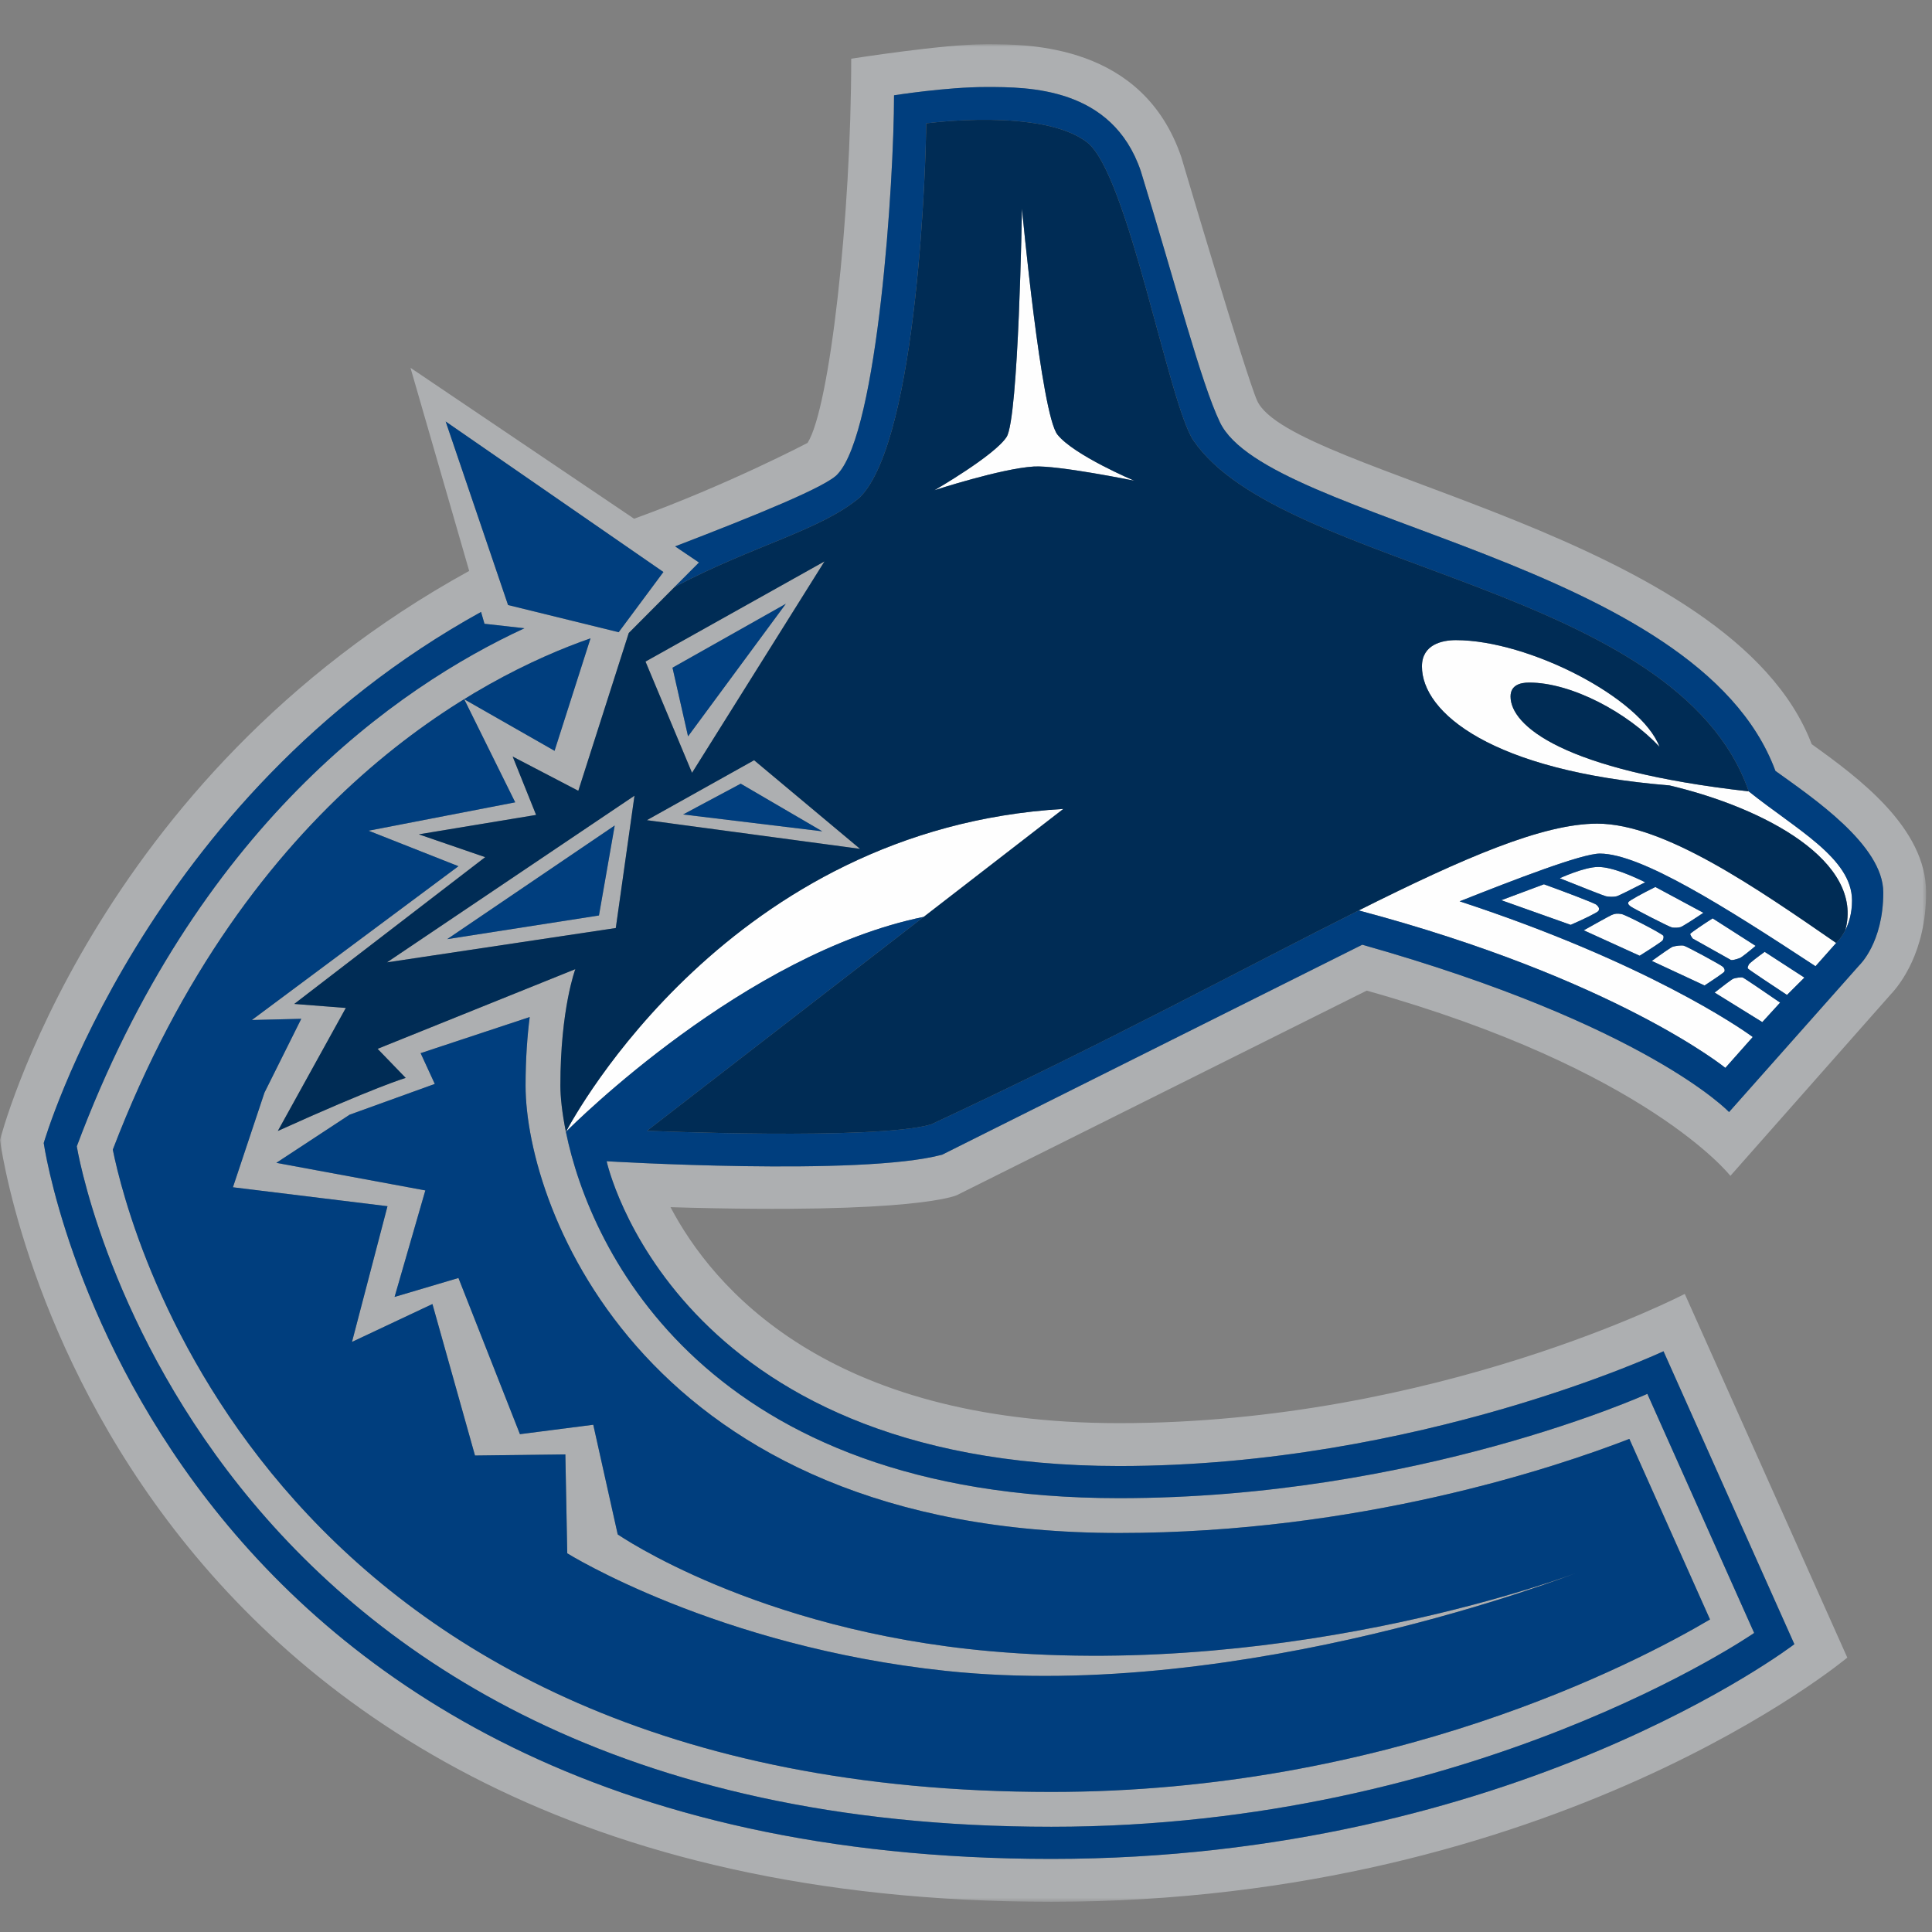
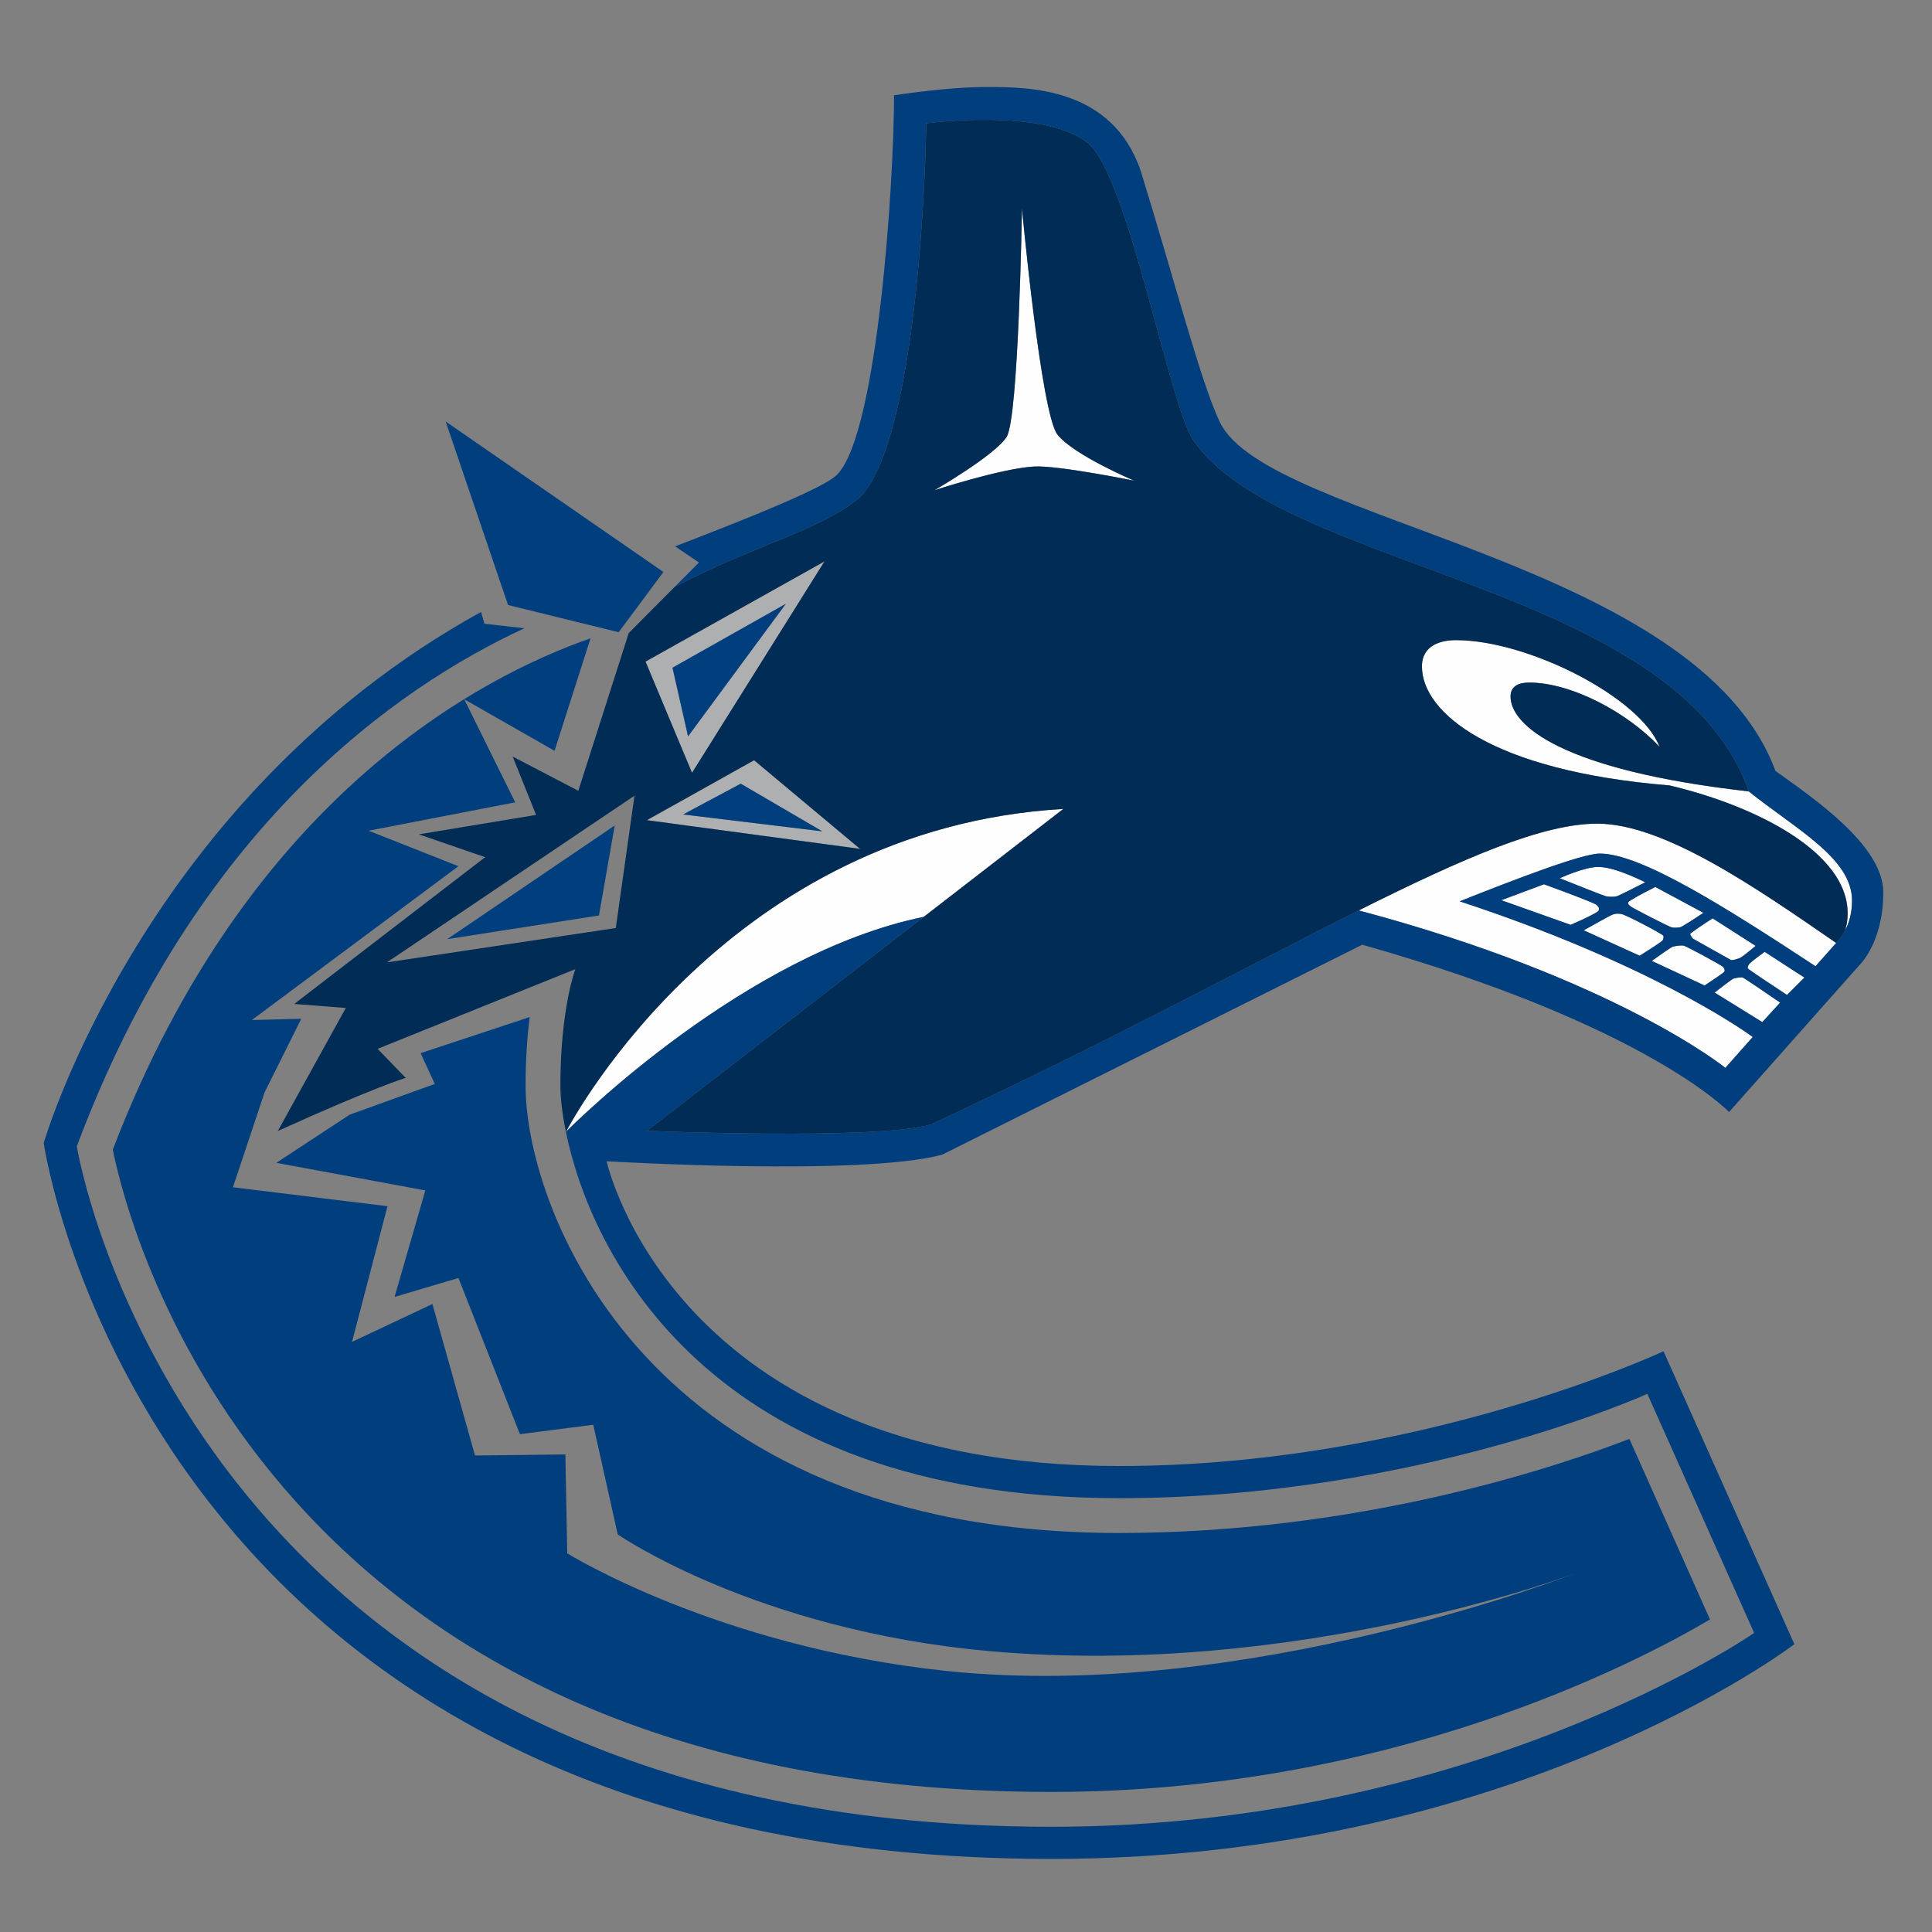
<svg xmlns="http://www.w3.org/2000/svg" xmlns:xlink="http://www.w3.org/1999/xlink" width="500px" height="500px" viewBox="0 0 500 500" version="1.1">
  <rect x="0" y="0" width="500" height="500" fill="#808080" stroke="none" />
  <title>VAN</title>
  <desc>Created with Sketch.</desc>
  <defs>
-     <polygon id="path-1" points="498.478 242.197 498.478 482.573 0 482.573 0 242.197 0 1.821 498.478 1.821 498.478 242.197" />
-   </defs>
+     </defs>
  <g id="Page-1" stroke="none" stroke-width="1" fill="none" fill-rule="evenodd">
    <g id="VAN">
      <g id="Page-1" transform="translate(0, 7)">
        <path d="M273.669,105.473 C269.434,100.147 264.487,46.975 264.487,46.975 C264.487,46.975 263.633,101.262 260.505,106.088 C257.377,110.918 241.837,119.87 241.837,119.87 C241.837,119.87 259.071,114.248 267.545,113.738 C273.762,113.367 293.558,117.413 293.558,117.413 C293.558,117.413 277.899,110.808 273.669,105.473" id="Fill-1" fill="#FEFEFE" />
        <path d="M146.456,285.936 C148.602,283.766 192.779,239.751 239.08,230.276 L275.195,202.345 C188.943,207.414 148.655,281.761 146.456,285.936" id="Fill-3" fill="#FEFEFE" />
        <path d="M479.3,226.064 C479.3,215.098 464.827,207.651 452.574,197.809 C404.176,192.359 390.928,180.702 390.928,173.256 C390.928,170.334 393.406,169.647 395.747,169.647 C406.756,169.647 421.212,177.435 429.486,186.281 C424.681,173.61 395.614,158.668 376.778,158.668 C373.234,158.668 367.995,159.788 367.995,165.472 C367.995,177.391 385.924,192.514 432.065,196.264 C456.8,202.113 482.468,215.943 477.561,233.741 C478.473,231.943 479.3,229.402 479.3,226.064" id="Fill-5" fill="#FEFEFE" />
        <path d="M388.538,225.973 L406.493,232.353 C409.816,230.905 413.378,229.183 413.692,228.731 C413.927,228.235 413.914,227.837 413.157,227.164 C412.608,226.681 404.582,223.671 399.569,221.851 L388.538,225.973 Z" id="Fill-7" fill="#FEFEFE" />
        <path d="M403.664,220.288 C408.447,222.209 415.088,224.843 415.602,224.95 C416.372,225.105 417.611,225.158 418.381,224.959 C418.947,224.808 422.903,222.816 425.783,221.333 C422.965,219.956 417.363,217.366 413.611,217.366 C409.987,217.366 403.664,220.288 403.664,220.288" id="Fill-9" fill="#FEFEFE" />
        <path d="M421.421,226.47 C421.28,226.9 421.404,227.126 422.023,227.595 C422.704,228.104 432.023,232.921 432.762,233.041 C433.505,233.111 434.142,233.129 434.89,232.943 C435.395,232.815 438.62,230.725 440.837,229.233 L428.408,222.552 C425.178,224.146 421.727,226.019 421.421,226.47" id="Fill-11" fill="#FEFEFE" />
        <path d="M430.286,236.371 C430.507,235.928 430.596,235.592 430.476,235.171 C429.861,234.476 420.627,229.686 419.622,229.549 C418.587,229.394 417.976,229.394 417.056,229.819 C416.255,230.191 411.551,232.816 409.874,233.759 L424.335,240.342 C427.047,238.656 430.007,236.725 430.286,236.371" id="Fill-13" fill="#FEFEFE" />
        <path d="M447.985,241.455 C448.33,241.535 449.268,241.318 450.273,240.937 C450.781,240.747 452.905,239.016 454.352,237.79 L443.228,230.671 C440.556,232.384 437.728,234.305 437.427,234.691 C437.419,234.779 437.476,235.058 438.051,235.882 L447.985,241.455 Z" id="Fill-15" fill="#FEFEFE" />
        <path d="M452.606,242.588 C452.279,243.239 452.235,243.483 452.376,243.673 C452.743,244.049 458.527,247.897 462.469,250.491 L466.978,246.002 L456.695,239.339 C454.796,240.702 452.788,242.252 452.606,242.588" id="Fill-17" fill="#FEFEFE" />
        <path d="M446.233,244.491 C446.445,244.137 446.317,243.641 445.901,243.22 C445.339,242.689 436.423,237.868 435.75,237.739 C435.016,237.589 433.64,237.797 432.923,238.005 C432.525,238.12 429.923,239.926 427.498,241.688 L441.135,248.046 C443.494,246.514 446.012,244.792 446.233,244.491" id="Fill-19" fill="#FEFEFE" />
        <path d="M448.599,246.281 C448.227,246.409 445.656,248.366 443.74,249.876 L456.081,257.522 L460.692,252.475 C456.939,249.885 451.484,246.179 451.023,245.989 C450.585,245.847 449.223,246.064 448.599,246.281" id="Fill-21" fill="#FEFEFE" />
        <path d="M351.638,228.619 C418.165,246.306 446.523,269.363 446.523,269.363 L453.607,261.376 C450.293,258.933 425.766,242.007 377.758,226.264 C392.05,220.601 409.359,213.907 414.045,213.907 C424.656,213.907 446.461,227.698 469.855,243.061 L475.2,237.035 C454.709,222.908 430.696,206.159 413.368,206.159 C399.342,206.159 379.107,214.864 351.638,228.619" id="Fill-23" fill="#FEFEFE" />
        <g id="Group-27" transform="translate(0, 2.608)">
          <mask id="mask-2" fill="white">
            <use xlink:href="#path-1" />
          </mask>
          <g id="Clip-26" />
          <path d="M289.642,369.798 C367.199,369.798 430.513,340.096 430.513,340.096 L464.381,415.908 C464.381,415.908 391.912,471.479 272.084,471.479 C37.845,471.479 11.314,286.216 11.314,286.216 C11.314,286.216 37.124,197.015 124.496,148.762 L125.381,151.826 L135.726,152.986 C102.699,168.26 50.752,204.475 19.876,287.066 C19.876,287.066 48.283,463.16 272.084,463.16 C381.562,463.16 453.973,412.999 453.973,412.999 L426.332,351.119 C426.332,351.119 366.783,378.117 289.642,378.117 C182.934,378.117 152.757,314.276 146.456,283.329 C145.456,278.397 145.027,274.209 145.027,271.353 C145.027,251.479 148.894,241.208 148.894,241.208 L97.721,261.826 L104.996,269.357 C104.996,269.357 97.296,271.592 71.898,283.09 L89.5,251.249 L76.15,250.209 L125.562,212.223 L108.394,206.317 L138.743,201.292 L132.673,186.186 L149.668,195.045 L162.721,154.212 L174.597,142.289 L180.894,135.967 L174.717,131.797 C195.376,123.845 214.332,116.191 216.863,112.99 C227.195,101.811 231.376,37.283 231.376,15.058 C231.376,15.058 244.881,12.911 255.27,12.911 C266.128,12.911 287.836,12.911 295.226,34.631 C304.469,64.679 310.783,89.357 315.712,99.664 C328.022,125.408 439.305,135.334 459.478,189.9 C469.146,196.864 487.394,209.11 487.394,221.356 C487.394,234.417 481.19,240.199 481.19,240.199 L447.478,278.189 C447.478,278.189 426.23,255.694 352.558,234.886 L243.832,289.226 C222.81,294.871 157,290.922 157,290.922 C157,290.922 174.115,369.798 289.642,369.798 L289.642,369.798 Z M100.283,302.557 L91.097,337.674 L111.912,327.872 L122.929,367.075 L146.314,366.788 L146.805,392.391 C146.805,392.391 185.465,416.51 244.748,422.815 C322.385,431.063 407.77,397.531 407.77,397.531 C407.77,397.531 336.168,424.851 256.177,417.71 C195.611,412.3 159.863,387.49 159.863,387.49 L153.535,359.115 L134.562,361.559 L118.646,321.138 L102.119,326.035 L110.075,298.475 L71.513,291.334 L90.487,278.871 L112.522,270.911 L108.854,262.946 L137.088,253.6 C136.473,258.426 136.018,264.323 136.018,271.353 C136.018,303.008 166.885,387.126 289.642,387.126 C351.85,387.126 402.358,370.254 421.677,362.776 L442.549,409.506 C422.987,421.057 359.296,454.142 272.084,454.142 C70.062,454.142 33.425,308.897 29.195,287.92 C64.217,196.435 124.681,165.395 152.827,155.589 L143.518,184.703 L120.137,171.363 L133.336,198.033 L95.385,205.378 L118.646,214.565 L65.181,254.375 L77.969,254.056 L68.447,273.16 L60.283,297.656 L100.283,302.557 Z M115.336,99.473 L171.69,138.424 L160.115,154.013 L131.482,146.974 L115.336,99.473 Z M247.677,299.679 L353.704,246.764 C426.31,267.143 447.823,294.703 447.823,294.703 L489.372,247.676 C491.628,245.29 498.478,236.763 498.478,221.356 C498.478,204.656 481.071,191.72 468.867,182.989 C448.212,128.667 333.788,112.972 325.336,94.063 C322.429,87.546 305.726,31.059 305.726,31.059 C295.774,1.821 266.35,1.821 255.27,1.821 C244.128,1.821 220.292,5.589 220.292,5.589 C220.292,46.306 214.761,95.962 208.996,105.016 C208.996,105.016 188.336,115.876 164.102,124.638 L106.235,85.581 L121.425,138.146 C23.77,191.853 0,285.419 0,285.419 C0,285.419 25.08,482.574 272.084,482.574 C402.686,482.574 478.08,419.379 478.08,419.379 L436.018,325.255 C436.018,325.255 371.739,358.703 289.642,358.703 C213.934,358.703 184.336,323.374 173.527,302.809 C237.628,304.722 247.677,299.679 247.677,299.679 L247.677,299.679 Z" id="Fill-25" fill="#ADAFB1" mask="url(#mask-2)" />
        </g>
        <path d="M191.691,195.817 L212.806,208.146 L176.793,203.781 L191.691,195.817 Z M195.165,189.747 L167.412,205.26 L222.585,212.684 L195.165,189.747 Z" id="Fill-28" fill="#ADAFB1" />
-         <path d="M155.01,229.92 L115.727,236.052 L159.089,206.637 L155.01,229.92 Z M159.368,233.17 L164.204,198.929 L100.142,242.06 L159.368,233.17 Z" id="Fill-30" fill="#ADAFB1" />
        <path d="M174.04,165.803 L203.372,149.262 L178.066,183.569 L174.04,165.803 Z M213.381,138.287 L167.058,164.218 L179.097,193.008 L213.381,138.287 Z" id="Fill-32" fill="#ADAFB1" />
        <path d="M462.469,250.492 C458.527,247.897 452.743,244.05 452.376,243.674 C452.235,243.483 452.279,243.24 452.606,242.589 C452.788,242.252 454.796,240.703 456.695,239.335 L466.978,246.002 L462.469,250.492 Z M456.084,257.522 L443.743,249.876 C445.659,248.366 448.226,246.41 448.597,246.281 C449.221,246.064 450.584,245.847 451.022,245.985 C451.487,246.175 456.938,249.885 460.695,252.475 L456.084,257.522 Z M427.496,241.69 C429.92,239.924 432.527,238.117 432.925,238.007 C433.642,237.799 435.018,237.59 435.752,237.737 C436.425,237.865 445.336,242.686 445.898,243.218 C446.319,243.638 446.447,244.134 446.235,244.493 C446.009,244.794 443.496,246.516 441.137,248.043 L427.496,241.69 Z M409.872,233.761 C411.549,232.818 416.252,230.188 417.053,229.816 C417.973,229.391 418.588,229.391 419.624,229.551 C420.628,229.688 429.858,234.478 430.473,235.169 C430.597,235.594 430.504,235.93 430.288,236.373 C430.004,236.727 427.044,238.653 424.336,240.344 L409.872,233.761 Z M388.54,225.973 L399.571,221.852 C404.58,223.667 412.611,226.682 413.159,227.16 C413.912,227.837 413.925,228.236 413.695,228.732 C413.381,229.183 409.814,230.905 406.491,232.349 L388.54,225.973 Z M413.611,217.367 C417.363,217.367 422.965,219.957 425.779,221.334 C422.903,222.817 418.947,224.805 418.381,224.955 C417.611,225.154 416.372,225.106 415.602,224.946 C415.088,224.844 408.447,222.206 403.664,220.289 C403.664,220.289 409.987,217.367 413.611,217.367 L413.611,217.367 Z M440.836,229.232 C438.619,230.724 435.394,232.818 434.894,232.942 C434.142,233.128 433.504,233.11 432.761,233.044 C432.027,232.92 422.708,228.103 422.022,227.594 C421.403,227.129 421.279,226.899 421.42,226.469 C421.726,226.022 425.177,224.145 428.407,222.551 L440.836,229.232 Z M454.35,237.79 C452.903,239.016 450.779,240.747 450.274,240.937 C449.27,241.318 448.332,241.535 447.987,241.455 L438.053,235.882 C437.473,235.058 437.42,234.779 437.425,234.691 C437.726,234.305 440.553,232.384 443.226,230.671 L454.35,237.79 Z M459.478,192.508 C439.305,137.941 328.022,128.015 315.712,102.271 C310.783,91.964 304.469,67.287 295.226,37.239 C287.836,15.518 266.128,15.518 255.27,15.518 C244.881,15.518 231.376,17.666 231.376,17.666 C231.376,39.891 227.195,104.418 216.863,115.597 C214.332,118.798 195.376,126.453 174.717,134.404 L180.894,138.575 L174.597,144.897 C195.119,134.068 212.301,130.309 222.549,121.707 C237.659,106.441 239.69,33.197 239.69,24.931 C239.69,24.931 269.642,20.84 281.323,29.823 C291.929,37.996 302.496,97.693 308.867,107.004 C331.85,140.589 434.027,144.348 452.575,197.811 C464.827,207.649 479.301,215.1 479.301,226.062 C479.301,229.4 478.469,231.946 477.562,233.743 C476.442,235.957 475.199,237.037 475.199,237.037 L469.854,243.058 C446.46,227.7 424.655,213.905 414.044,213.905 C409.358,213.905 392.049,220.599 377.757,226.261 C425.77,242.009 450.292,258.93 453.611,261.378 L446.522,269.365 C446.522,269.365 418.164,246.308 351.637,228.621 C323,242.961 286.5,262.791 240.916,284.015 C226.447,288.159 167.456,285.649 167.456,285.649 L239.08,230.277 C192.779,239.751 148.602,283.767 146.456,285.936 C152.757,316.883 182.934,380.724 289.642,380.724 C366.783,380.724 426.332,353.727 426.332,353.727 L453.973,415.607 C453.973,415.607 381.562,465.768 272.084,465.768 C48.283,465.768 19.876,289.673 19.876,289.673 C50.752,207.082 102.695,170.867 135.726,155.593 L125.381,154.433 L124.496,151.369 C37.124,199.622 11.314,288.823 11.314,288.823 C11.314,288.823 37.845,474.087 272.084,474.087 C391.912,474.087 464.381,418.515 464.381,418.515 L430.513,342.703 C430.513,342.703 367.199,372.405 289.642,372.405 C174.115,372.405 157,293.529 157,293.529 C157,293.529 222.81,297.478 243.832,291.833 L352.558,237.493 C426.23,258.301 447.478,280.796 447.478,280.796 L481.186,242.806 C481.186,242.806 487.394,237.024 487.394,223.963 C487.394,211.717 469.146,199.476 459.478,192.508 L459.478,192.508 Z" id="Fill-34" fill="#003E7E" />
        <polygon id="Fill-36" fill="#003E7E" points="159.089 206.639 115.726 236.053 155.009 229.922" />
        <polygon id="Fill-38" fill="#003E7E" points="212.808 208.147 191.693 195.817 176.791 203.782" />
        <polygon id="Fill-40" fill="#003E7E" points="178.067 183.568 203.372 149.261 174.04 165.801" />
        <path d="M108.854,265.555 L112.523,273.52 L90.487,281.48 L71.514,293.943 L110.076,301.079 L102.115,328.644 L118.646,323.743 L134.558,364.164 L153.536,361.724 L159.863,390.099 C159.863,390.099 195.611,414.905 256.177,420.319 C336.164,427.456 407.77,400.135 407.77,400.135 C407.77,400.135 322.385,433.672 244.748,425.419 C185.465,419.119 146.806,394.995 146.806,394.995 L146.315,369.397 L122.93,369.684 L111.912,330.481 L91.098,340.283 L100.284,305.166 L60.284,300.265 L68.447,275.769 L77.969,256.665 L65.182,256.979 L118.646,217.174 L95.385,207.987 L133.337,200.642 L120.138,173.968 L143.518,187.312 L152.828,158.198 C124.682,168.004 64.217,199.04 29.191,290.529 C33.425,311.506 70.062,456.751 272.085,456.751 C359.297,456.751 422.987,423.666 442.549,412.115 L421.677,365.385 C402.359,372.859 351.85,389.735 289.642,389.735 C166.885,389.735 136.018,305.617 136.018,273.958 C136.018,266.932 136.474,261.035 137.089,256.209 L108.854,265.555 Z" id="Fill-42" fill="#003E7E" />
        <polygon id="Fill-44" fill="#003E7E" points="171.691 141.033 115.337 102.082 131.483 149.582 160.112 156.617" />
        <path d="M267.543,113.739 C259.074,114.248 241.835,119.871 241.835,119.871 C241.835,119.871 257.375,110.915 260.504,106.085 C263.632,101.263 264.486,46.976 264.486,46.976 C264.486,46.976 269.433,100.148 273.667,105.474 C277.897,110.808 293.557,117.414 293.557,117.414 C293.557,117.414 273.76,113.367 267.543,113.739 L267.543,113.739 Z M167.411,205.26 L195.163,189.747 L222.583,212.684 L167.411,205.26 Z M213.38,138.289 L179.096,193.005 L167.057,164.215 L213.38,138.289 Z M159.366,233.174 L100.141,242.059 L164.203,198.929 L159.366,233.174 Z M432.065,196.268 C385.924,192.514 367.995,177.39 367.995,165.476 C367.995,159.787 373.234,158.667 376.778,158.667 C395.614,158.667 424.681,173.609 429.486,186.28 C421.216,177.434 406.756,169.647 395.747,169.647 C393.406,169.647 390.928,170.333 390.928,173.255 C390.928,180.702 404.176,192.359 452.574,197.809 C434.026,144.349 331.853,140.586 308.866,107.005 C302.495,97.695 291.928,37.998 281.322,29.825 C269.641,20.842 239.694,24.928 239.694,24.928 C239.694,33.198 237.663,106.443 222.548,121.708 C212.3,130.311 195.119,134.069 174.596,144.898 L162.725,156.817 L149.667,197.654 L132.676,188.795 L138.742,203.901 L108.393,208.926 L125.565,214.832 L76.15,252.818 L89.499,253.854 L71.897,285.699 C97.296,274.201 104.995,271.961 104.995,271.961 L97.725,264.435 L148.893,243.817 C148.893,243.817 145.026,254.088 145.026,273.958 C145.026,276.818 145.455,281.006 146.455,285.938 C148.654,281.759 188.942,207.412 275.194,202.347 L239.079,230.274 L167.455,285.646 C167.455,285.646 226.446,288.156 240.915,284.017 C286.504,262.792 323.004,242.963 351.636,228.618 C379.105,214.863 399.344,206.159 413.366,206.159 C430.698,206.159 454.707,222.907 475.198,237.039 C475.198,237.039 476.442,235.954 477.561,233.741 C482.468,215.943 456.8,202.112 432.065,196.268 L432.065,196.268 Z" id="Fill-46" fill="#002C55" />
      </g>
    </g>
  </g>
</svg>